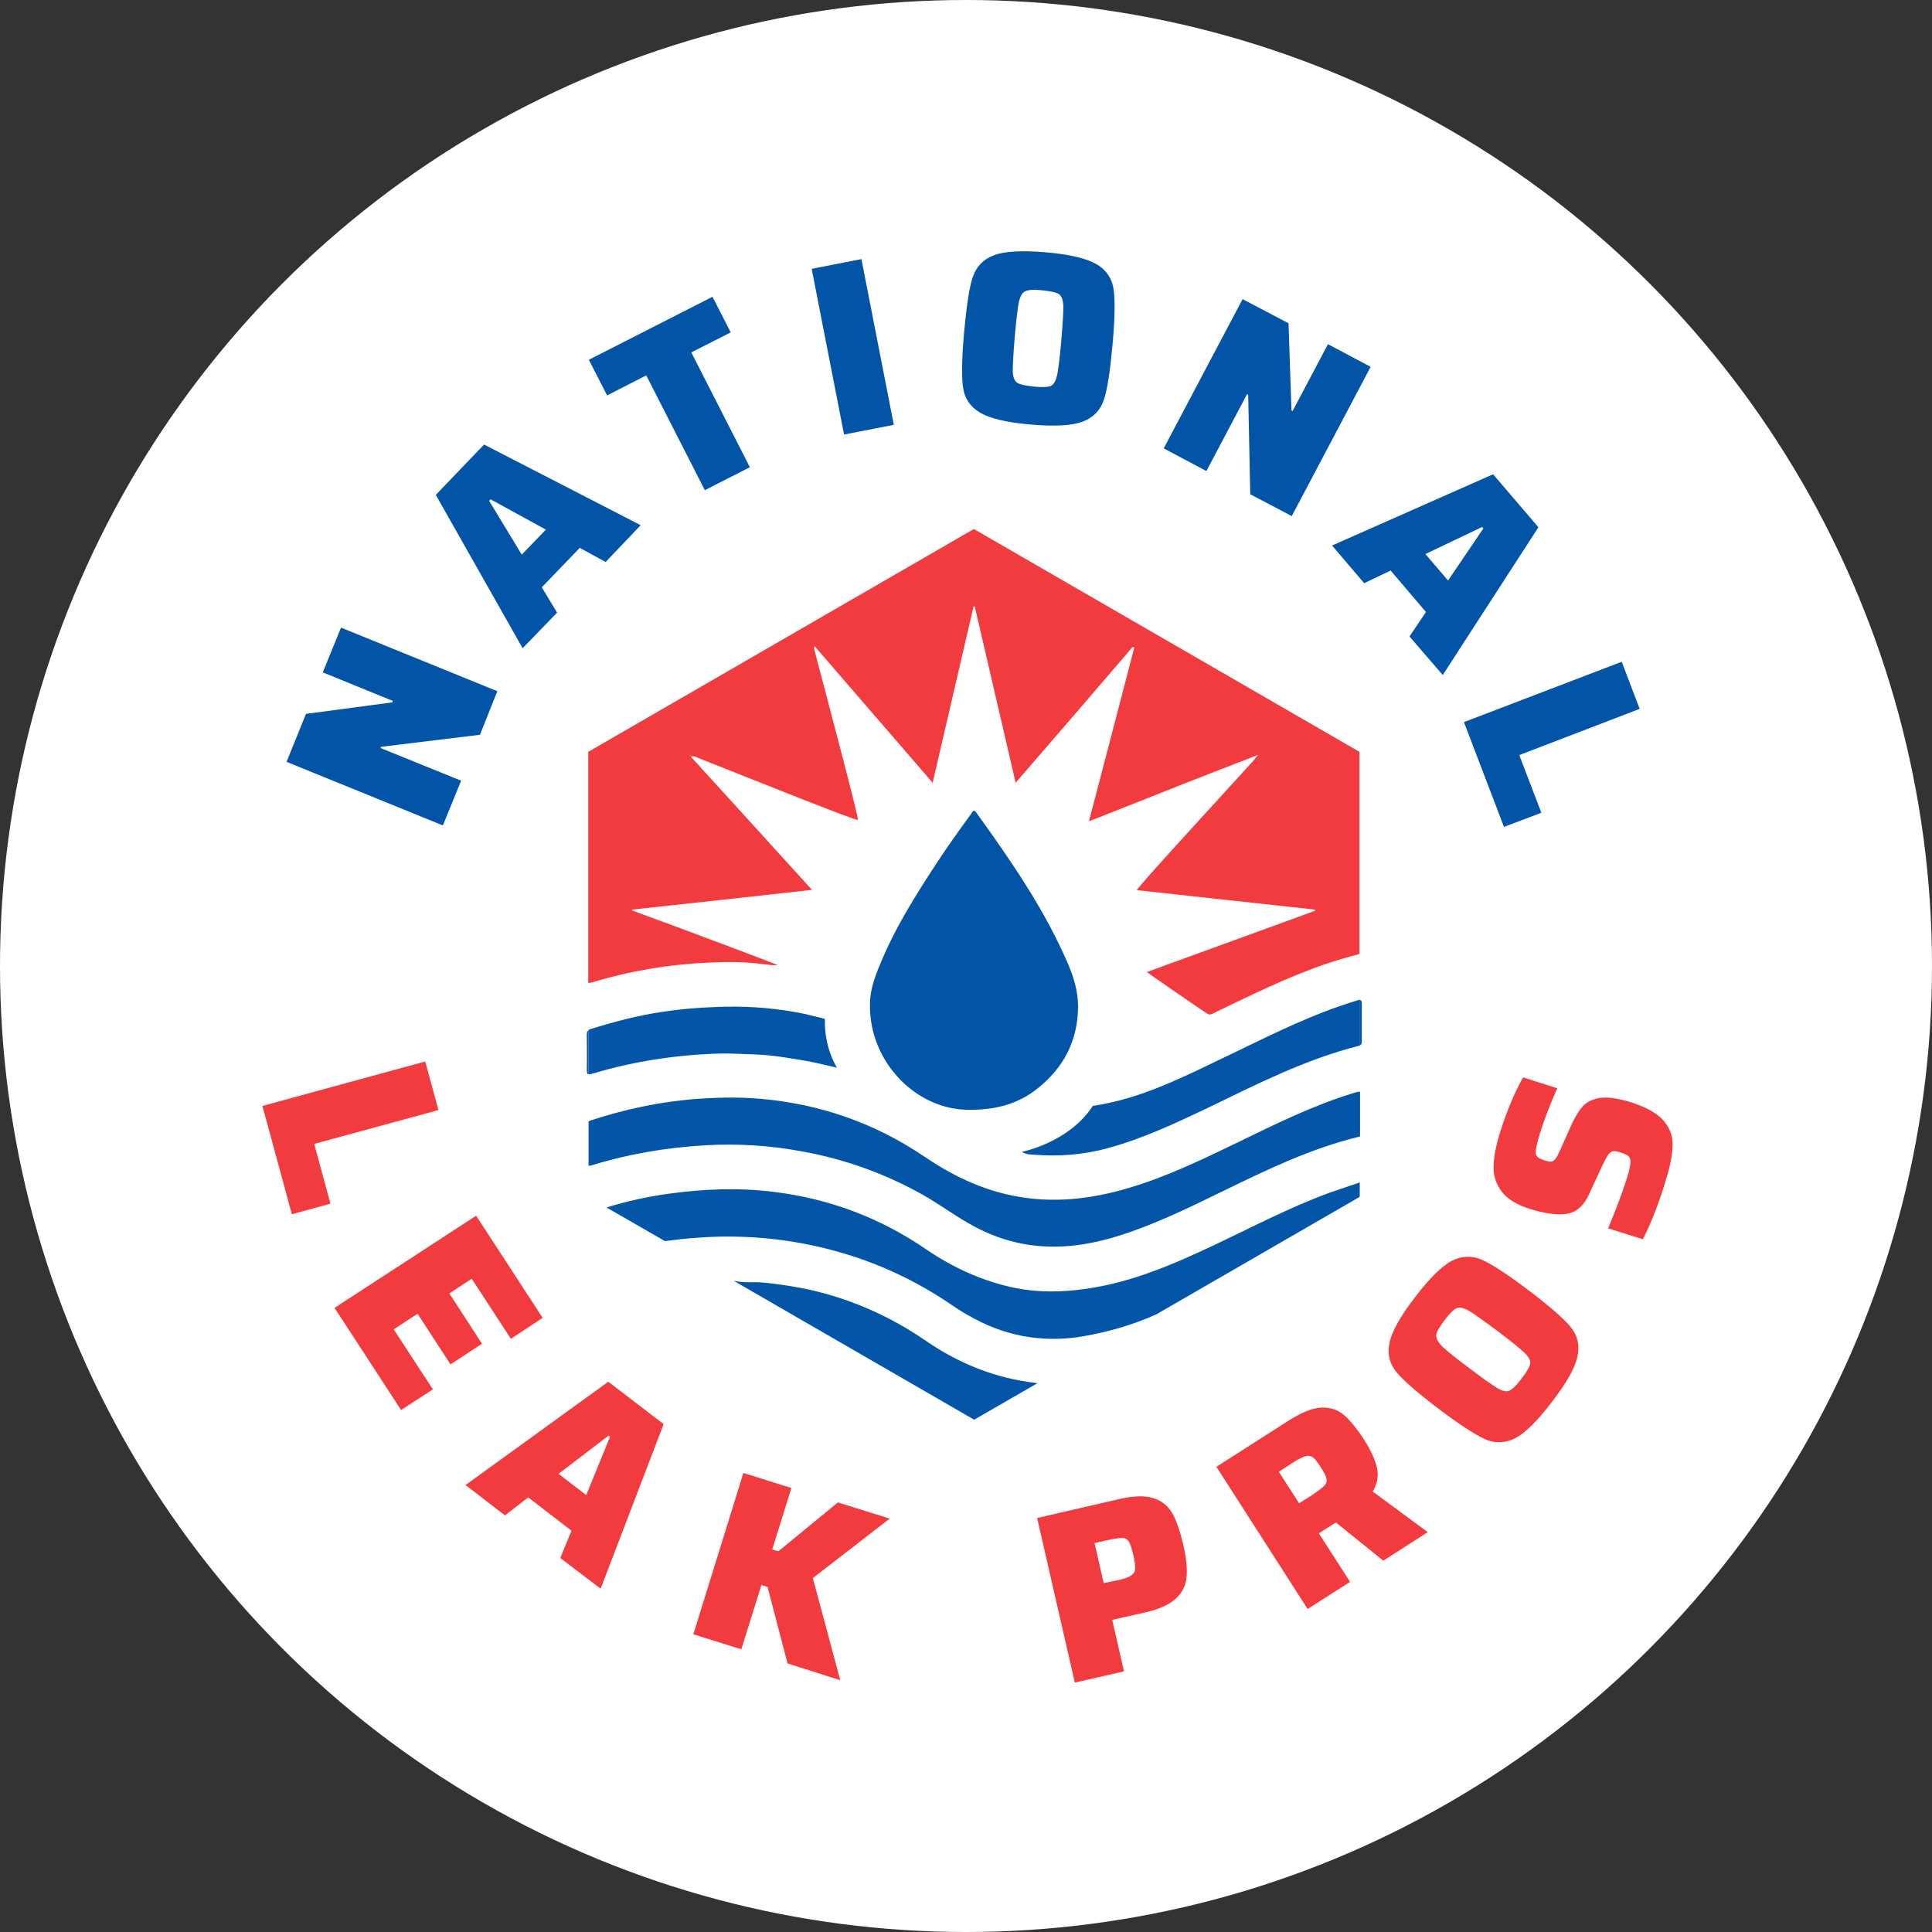
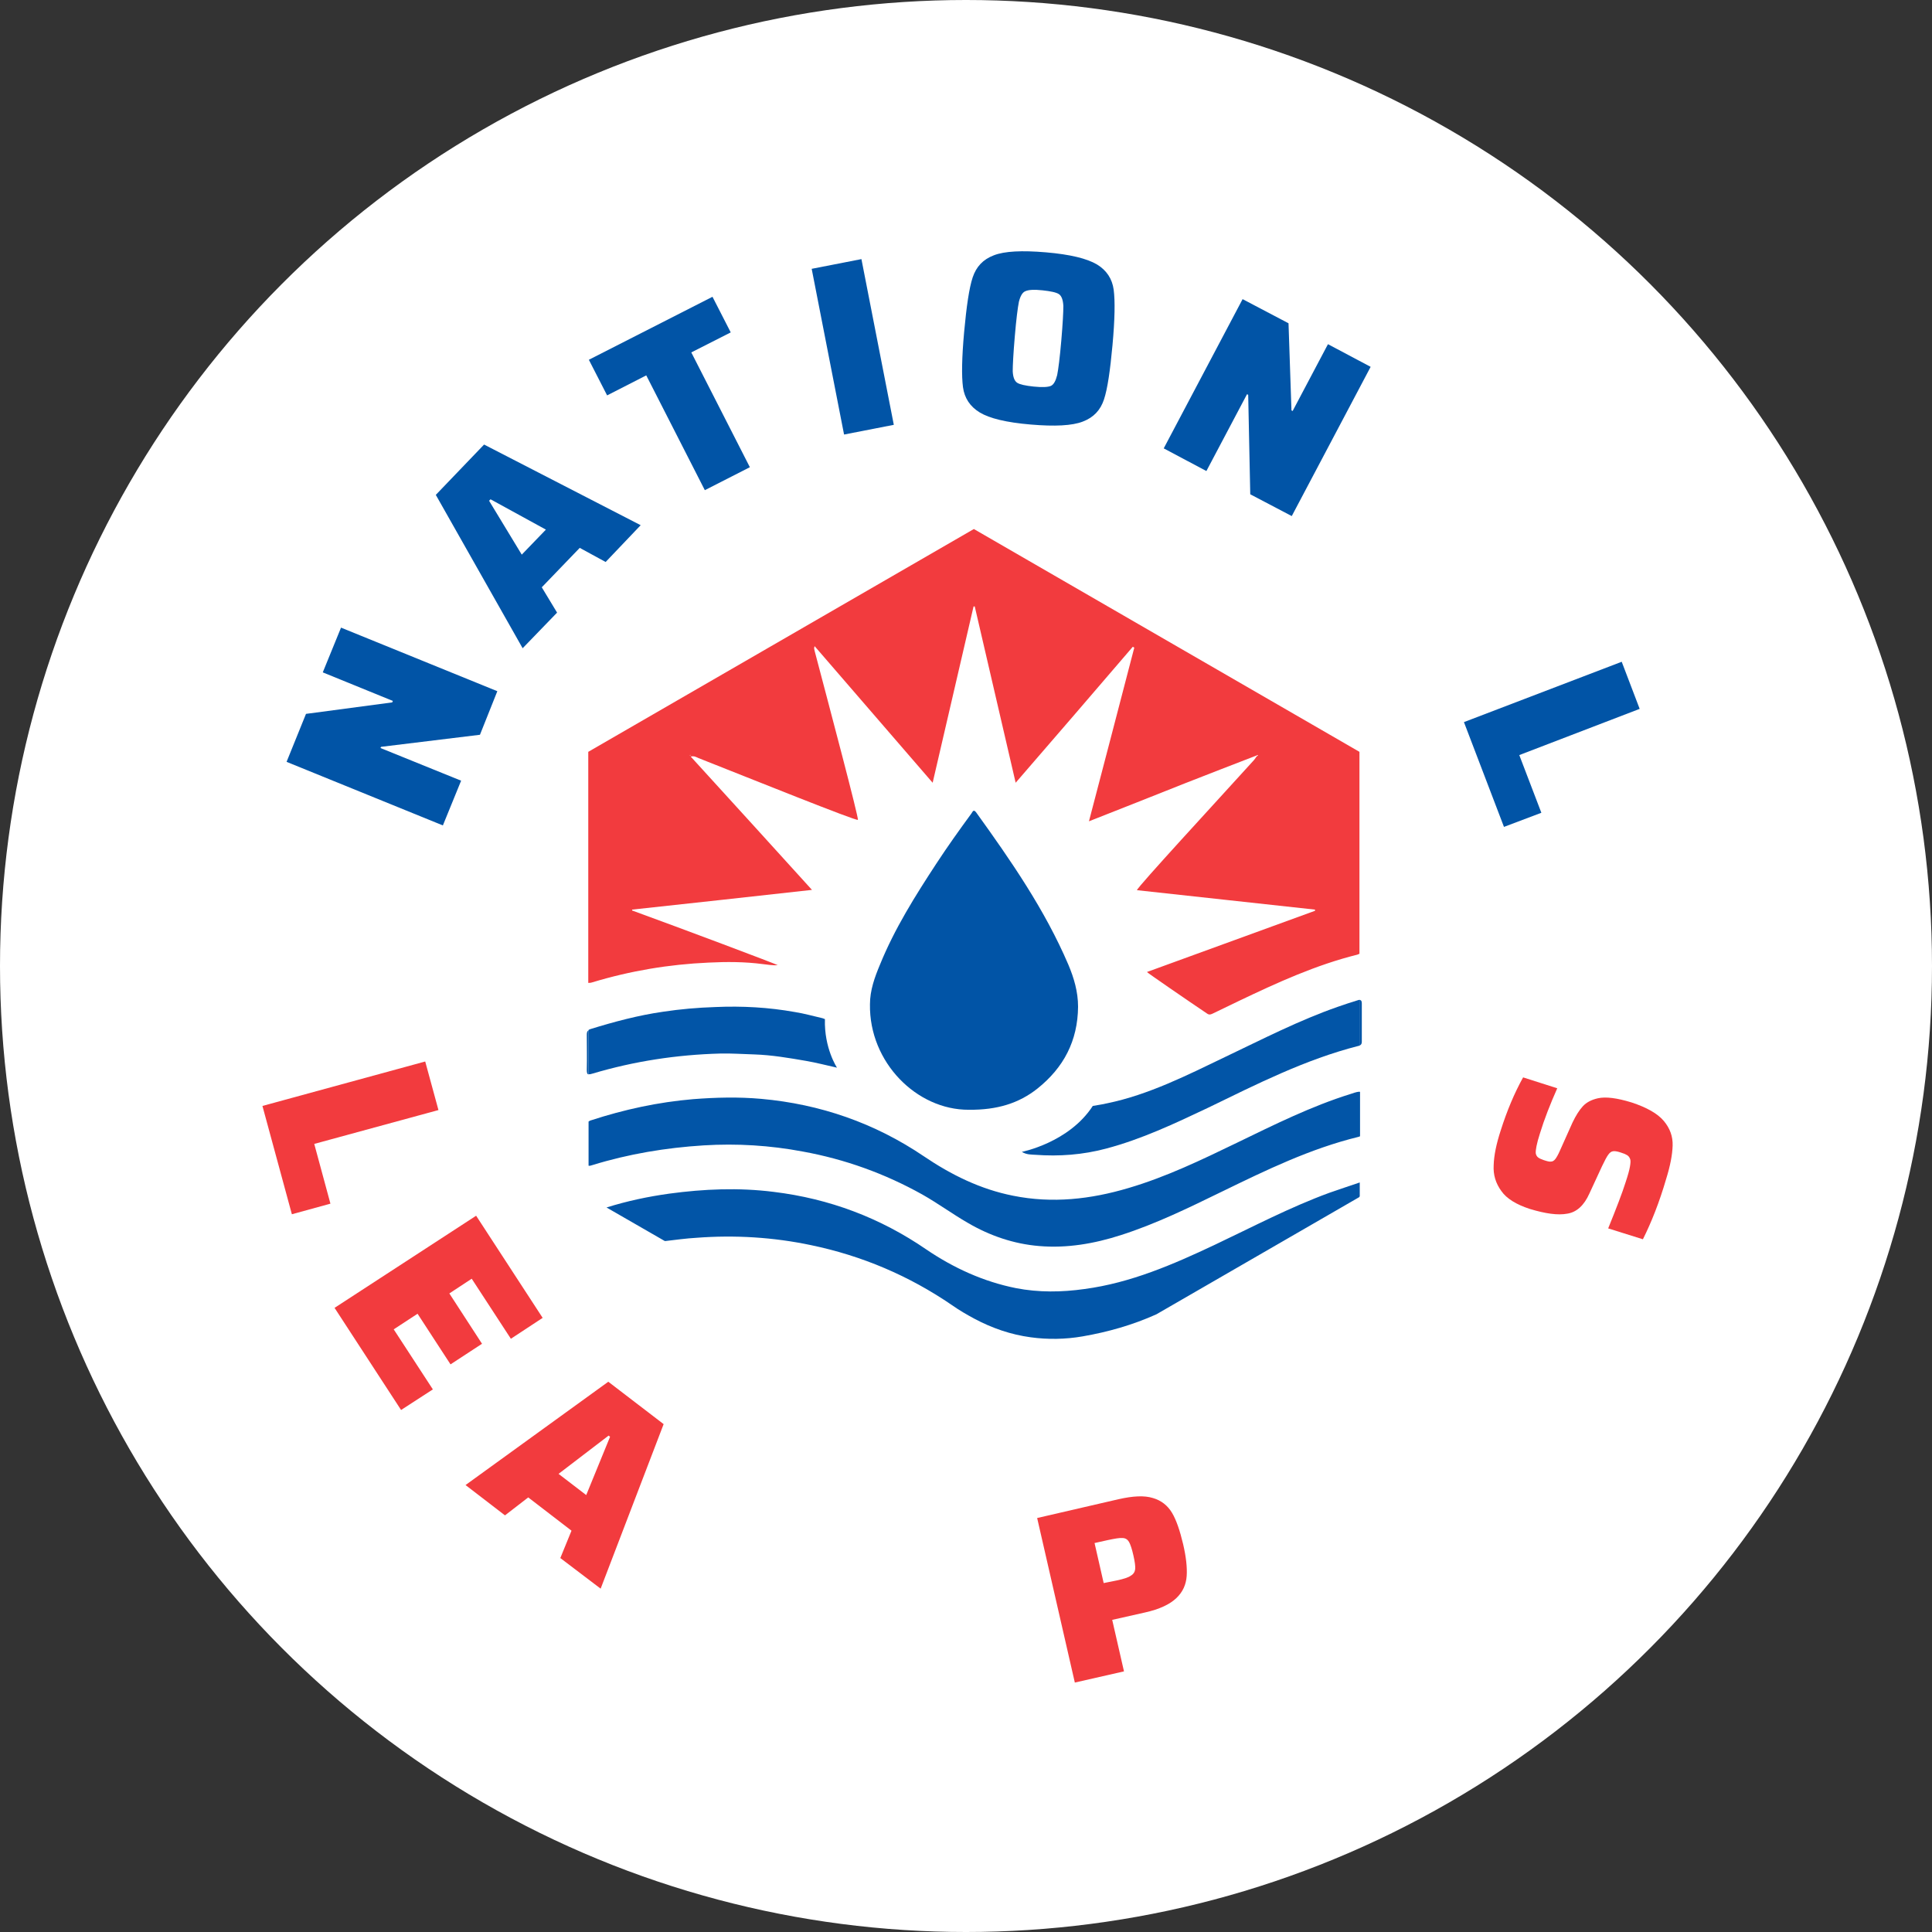
<svg xmlns="http://www.w3.org/2000/svg" width="406" height="406" viewBox="0 0 406 406" fill="none">
  <rect x="0" y="0" width="406" height="406" fill="#333333" stroke="none" />
  <circle cx="203" cy="203" r="203" fill="white" />
  <path d="M124.488 206.428C132.468 204.015 140.571 202.655 148.921 202.283C152.694 202.098 156.467 202.098 160.24 202.593C161.292 202.716 162.405 202.902 163.457 202.84C163.457 202.716 143.045 195.046 132.839 191.335C132.839 191.273 132.839 191.211 132.839 191.15C145.395 189.789 157.89 188.428 170.632 187.005C162.096 177.603 153.684 168.325 145.148 158.985C145.89 158.8 146.323 159.109 146.756 159.294C157.581 163.562 179.972 172.593 180.281 172.284C180.529 172.036 174.219 148.284 171.189 136.779C171.127 136.47 171.003 136.223 171.189 135.79C179.477 145.377 187.642 154.841 195.992 164.49C198.9 151.996 201.745 139.748 204.59 127.439C204.652 127.439 204.776 127.439 204.838 127.439C207.683 139.686 210.528 151.996 213.435 164.49C221.786 154.841 229.951 145.377 238.054 135.913C238.177 135.975 238.239 136.037 238.363 136.099C235.208 148.222 232.054 160.346 228.837 172.593C235.703 169.872 242.383 167.274 249.002 164.614C254.012 162.635 259.022 160.717 263.971 158.8C264.033 158.8 264.218 158.738 264.218 158.738C264.28 158.861 264.156 158.923 264.094 158.923C263.847 159.294 263.6 159.666 263.29 159.975C255.497 168.573 239.043 186.387 238.92 187.067C251.414 188.428 263.909 189.789 276.342 191.15C276.342 191.211 276.342 191.335 276.342 191.397C264.589 195.665 252.775 199.995 241.023 204.263C241.146 204.448 249.497 210.201 253.641 212.984C254.136 213.355 254.507 213.17 255.002 212.922C256.796 212.056 258.589 211.19 260.383 210.325C268.424 206.49 276.527 202.778 285.249 200.613C285.434 200.551 285.558 200.49 285.682 200.428V157.995L204.652 111.171L123.622 157.995V206.551C123.87 206.551 124.117 206.551 124.488 206.428ZM145.024 158.614L145.086 158.676L145.024 158.738L144.962 158.676C145.024 158.676 145.024 158.676 145.024 158.614Z" fill="#F23B3E" />
  <path d="M226.549 211.561C226.549 208.407 225.683 205.5 224.508 202.716C219.559 191.149 212.446 180.881 205.147 170.737C204.591 169.995 204.405 170.552 204.158 170.923C201.622 174.387 199.147 177.85 196.797 181.438C192.343 188.242 188.014 195.108 184.921 202.716C183.807 205.376 182.818 208.097 182.818 211.067C182.632 223.252 192.653 233.272 203.601 233.211C209.539 233.272 214.116 231.85 218.013 228.757C223.518 224.365 226.487 218.736 226.549 211.561Z" fill="#0154A6" />
  <path d="M283.888 229.871C275.538 232.468 267.744 236.365 259.95 240.138C252.528 243.726 245.105 247.314 237.126 249.664C229.209 252.015 221.167 252.942 212.879 251.272C206.013 249.911 199.889 246.881 194.137 242.984C183.807 235.994 172.364 232.035 159.993 230.922C155.168 230.489 150.406 230.613 145.643 230.984C138.344 231.602 131.169 233.149 124.179 235.437C123.932 235.499 123.808 235.623 123.684 235.685V244.963C123.87 245.025 124.117 244.963 124.488 244.839C132.097 242.489 139.952 241.19 147.87 240.695C154.859 240.262 161.849 240.695 168.715 241.994C177.56 243.602 185.972 246.633 193.828 251.025C197.106 252.88 200.137 255.107 203.353 256.963C207.992 259.685 213.064 261.416 218.384 261.849C224.198 262.344 229.951 261.355 235.518 259.561C242.878 257.21 249.806 253.808 256.796 250.406C266.074 245.891 275.352 241.376 285.496 238.901C285.62 238.839 285.744 238.839 285.806 238.778V229.438C285.496 229.376 284.94 229.499 283.888 229.871Z" fill="#0255A7" />
  <path d="M255.25 261.602C246.466 265.746 237.621 269.581 227.91 270.88C223.085 271.561 218.261 271.622 213.498 270.695C206.694 269.334 200.446 266.488 194.694 262.592C184.983 255.911 174.282 251.891 162.591 250.468C155.231 249.54 147.932 249.85 140.633 250.839C136.179 251.458 131.788 252.386 127.458 253.746L139.705 260.798C139.767 260.798 139.767 260.798 139.829 260.798C141.994 260.55 144.159 260.241 146.324 260.117C154.427 259.499 162.53 259.994 170.447 261.664C181.148 263.891 191.045 268.097 200.075 274.282C201.56 275.334 203.168 276.262 204.776 277.128C208.488 279.107 212.446 280.468 216.591 281.024C220.178 281.519 223.889 281.457 227.477 280.839C232.858 279.911 238.054 278.426 243.003 276.2L285.62 251.582C285.682 251.52 285.682 251.458 285.744 251.396V248.489C283.579 249.231 281.476 249.911 279.373 250.654C271.085 253.685 263.229 257.829 255.25 261.602Z" fill="#0255A7" />
-   <path d="M194.57 281.767C187.085 276.633 178.921 272.983 170.014 271.004C166.797 270.323 163.581 269.829 160.302 269.519C158.323 269.334 156.282 269.643 154.179 269.148L204.714 298.344L218.013 290.674C216.59 290.488 215.291 290.303 213.992 290.055C206.941 288.694 200.508 285.849 194.57 281.767Z" fill="#0255A7" />
  <path d="M264.346 158.676C264.346 158.676 264.158 158.739 264.095 158.739C264.158 158.802 264.158 158.802 264.22 158.864C264.283 158.802 264.409 158.802 264.346 158.676Z" fill="white" />
  <path d="M264.095 158.739C264.158 158.739 264.346 158.676 264.346 158.676C264.346 158.676 264.158 158.739 264.095 158.739Z" fill="white" />
  <path d="M145.027 158.803L145.091 158.739L145.027 158.676L144.964 158.739C145.027 158.739 145.027 158.803 145.027 158.803Z" fill="white" />
  <path d="M124.55 225.603C133.272 223.005 142.241 221.644 151.333 221.397C153.746 221.335 156.096 221.52 158.509 221.582C162.22 221.706 165.807 222.325 169.395 222.943C171.56 223.314 173.663 223.871 175.89 224.366C175.89 224.366 173.168 220.283 173.354 214.16C173.23 214.098 173.044 214.036 172.859 213.974C170.941 213.541 169.024 212.984 167.045 212.675C161.539 211.686 155.973 211.376 150.344 211.624C146.632 211.747 142.983 212.057 139.334 212.613C134.138 213.356 129.066 214.716 124.055 216.263C123.87 216.325 123.746 216.386 123.684 216.448V225.727C123.87 225.788 124.179 225.727 124.55 225.603Z" fill="#0255A7" />
  <path d="M123.313 217.438C123.313 219.912 123.375 222.325 123.313 224.799C123.313 225.417 123.375 225.727 123.685 225.788V216.51C123.375 216.696 123.313 217.005 123.313 217.438Z" fill="#0255A7" />
  <path d="M285.311 210.201C283.95 210.634 282.528 211.067 281.167 211.562C273.002 214.407 265.332 218.366 257.538 222.077C249.559 225.912 241.394 230.056 232.673 231.85C231.498 232.098 231.498 232.098 229.642 232.407C224.632 240.139 214.735 242.056 214.735 242.056C215.725 242.675 216.714 242.613 217.58 242.675C222.59 243.046 227.539 242.675 232.425 241.376C239.91 239.396 246.838 236.118 253.765 232.84C264.095 227.83 274.301 222.634 285.497 219.788C285.62 219.788 285.682 219.727 285.806 219.665V210.139C285.682 210.077 285.497 210.139 285.311 210.201Z" fill="#0255A7" />
  <path d="M285.805 210.139V219.664C286.053 219.541 286.177 219.293 286.177 218.922C286.177 216.262 286.177 213.541 286.177 210.881C286.177 210.386 286.053 210.201 285.805 210.139Z" fill="#0255A7" />
  <path d="M100.86 154.408L80.077 156.944L79.954 157.191L96.902 164.057L93.067 173.459L60.222 160.099L64.304 150.016L82.428 147.604L82.552 147.295L67.83 141.295L71.665 131.893L104.51 145.253L100.86 154.408Z" fill="#0154A6" />
  <path d="M127.273 118.1L121.83 115.131L113.851 123.419L117.067 128.739L109.83 136.223L91.583 103.997L101.727 93.42L134.634 110.368L127.273 118.1ZM103.088 104.925L102.779 105.234L109.645 116.553L114.717 111.296L103.088 104.925Z" fill="#0154A6" />
  <path d="M148.117 103.007L135.808 78.883L127.581 83.09L123.746 75.605L149.725 62.368L153.56 69.853L145.272 74.059L157.581 98.182L148.117 103.007Z" fill="#0154A6" />
  <path d="M177.376 91.316L170.572 56.492L181.025 54.451L187.829 89.275L177.376 91.316Z" fill="#0154A6" />
  <path d="M205.891 86.677C203.85 85.44 202.674 83.646 202.365 81.358C202.056 79.007 202.118 75.172 202.612 69.729C203.107 64.348 203.664 60.513 204.406 58.286C205.149 56.059 206.571 54.513 208.86 53.647C211.087 52.781 214.736 52.595 219.808 53.028C224.88 53.461 228.406 54.327 230.509 55.564C232.55 56.801 233.725 58.595 234.035 60.884C234.344 63.234 234.282 67.069 233.787 72.512C233.292 77.894 232.736 81.729 231.993 83.956C231.251 86.182 229.829 87.729 227.54 88.595C225.313 89.461 221.664 89.646 216.592 89.213C211.458 88.78 207.932 87.914 205.891 86.677ZM220.798 81.11C221.416 80.863 221.849 80.059 222.159 78.822C222.406 77.585 222.715 75.172 223.025 71.585C223.334 67.997 223.458 65.585 223.458 64.286C223.396 63.049 223.086 62.183 222.53 61.812C221.973 61.44 220.798 61.193 219.066 61.008C217.334 60.822 216.159 60.884 215.478 61.193C214.86 61.44 214.427 62.183 214.117 63.42C213.87 64.657 213.561 67.069 213.252 70.719C212.942 74.368 212.819 76.78 212.819 78.017C212.88 79.255 213.19 80.059 213.746 80.43C214.303 80.801 215.478 81.048 217.21 81.234C219.004 81.419 220.179 81.358 220.798 81.11Z" fill="#0154A6" />
  <path d="M262.735 103.872L262.302 82.966L262.054 82.842L253.518 98.986L244.55 94.223L261.127 62.863L270.776 67.935L271.395 86.244L271.642 86.368L279.065 72.327L288.033 77.089L271.456 108.45L262.735 103.872Z" fill="#0154A6" />
-   <path d="M296.198 133.749L299.662 128.615L292.239 119.894L286.672 122.553L279.93 114.636L313.765 99.667L323.29 110.801L303.188 141.852L296.198 133.749ZM311.723 111.049L311.476 110.739L299.538 116.43L304.301 121.997L311.723 111.049Z" fill="#0154A6" />
  <path d="M307.641 151.748L340.795 139.068L344.568 148.965L319.27 158.676L323.909 170.8L316.053 173.769L307.641 151.748Z" fill="#0154A6" />
  <path d="M55.15 232.407L89.356 223.067L92.139 233.273L66.037 240.386L69.439 252.943L61.336 255.17L55.15 232.407Z" fill="#F23B3E" />
  <path d="M70.305 274.84L100.057 255.479L114.036 276.943L107.356 281.335L99.129 268.716L94.428 271.809L101.294 282.386L94.675 286.716L87.748 276.077L82.737 279.355L90.964 291.974L84.284 296.303L70.305 274.84Z" fill="#F23B3E" />
  <path d="M117.748 327.416L120.098 321.664L111.005 314.674L106.119 318.447L97.83 312.076L127.83 290.365L139.459 299.272L126.222 333.849L117.748 327.416ZM128.201 301.932L127.892 301.685L117.376 309.726L123.191 314.179L128.201 301.932Z" fill="#F23B3E" />
-   <path d="M165.499 349.56L161.293 333.478L159.994 333.107L155.788 346.591L145.706 343.437L156.221 309.54L166.303 312.695L162.283 325.623L163.582 325.994L176.076 315.726L186.963 319.128L170.819 331.622L176.571 353.086L165.499 349.56Z" fill="#F23B3E" />
  <path d="M217.952 319.004L235.086 315.045C238.117 314.365 240.468 314.241 242.261 314.798C243.993 315.293 245.354 316.344 246.282 317.891C247.21 319.437 247.952 321.664 248.632 324.509C249.251 327.169 249.498 329.396 249.375 331.189C249.251 332.983 248.57 334.53 247.21 335.828C245.849 337.127 243.684 338.179 240.591 338.859L233.725 340.406L236.2 351.23L225.87 353.581L217.952 319.004ZM234.715 332.117C236.138 331.808 237.127 331.499 237.622 331.127C238.179 330.818 238.488 330.323 238.55 329.767C238.612 329.148 238.488 328.22 238.179 326.86C237.87 325.499 237.56 324.571 237.251 324.014C236.942 323.519 236.509 323.21 235.89 323.21C235.272 323.148 234.282 323.334 232.798 323.643L230.014 324.262L231.932 332.674L234.715 332.117Z" fill="#F23B3E" />
-   <path d="M290.692 327.973L280.734 319.932L277.146 322.22L283.703 332.426L274.796 338.117L255.621 308.241L270.713 298.592C273.435 296.86 275.662 295.932 277.517 295.808C279.373 295.684 280.919 296.179 282.28 297.231C283.579 298.344 285.002 300.014 286.548 302.365C287.971 304.592 288.899 306.571 289.332 308.303C289.765 310.097 289.455 311.767 288.466 313.437L300.033 321.973L290.692 327.973ZM278.322 312.2C278.754 311.705 278.878 311.21 278.755 310.715C278.631 310.158 278.26 309.416 277.579 308.365C276.899 307.313 276.342 306.571 275.909 306.262C275.476 305.952 274.981 305.829 274.363 306.014C273.744 306.2 272.816 306.633 271.579 307.437L268.734 309.292L273.002 315.911L275.847 314.117C277.084 313.251 277.889 312.633 278.322 312.2Z" fill="#F23B3E" />
-   <path d="M318.404 302.241C316.301 303.293 314.136 303.355 312.033 302.427C309.93 301.437 306.652 299.334 302.322 296.056C297.992 292.778 295.085 290.242 293.539 288.448C292.054 286.654 291.497 284.613 291.992 282.262C292.425 279.912 294.219 276.695 297.312 272.675C300.404 268.592 303.002 266.056 305.105 264.943C307.208 263.891 309.373 263.83 311.476 264.757C313.641 265.747 316.858 267.85 321.188 271.128C325.517 274.407 328.425 276.943 329.971 278.737C331.456 280.53 332.012 282.572 331.517 284.922C331.084 287.272 329.291 290.489 326.198 294.509C323.105 298.592 320.507 301.128 318.404 302.241ZM321.559 286.592C321.682 285.912 321.25 285.108 320.322 284.242C319.394 283.376 317.538 281.829 314.631 279.664C311.724 277.499 309.745 276.077 308.693 275.458C307.58 274.84 306.714 274.654 306.095 274.902C305.477 275.211 304.611 276.015 303.559 277.438C302.508 278.86 301.889 279.85 301.827 280.53C301.765 281.211 302.136 281.953 303.002 282.881C303.868 283.747 305.786 285.293 308.693 287.458C311.6 289.685 313.58 291.046 314.693 291.726C315.744 292.345 316.61 292.53 317.229 292.221C317.847 291.912 318.713 291.107 319.765 289.685C320.878 288.262 321.435 287.272 321.559 286.592Z" fill="#F23B3E" />
  <path d="M345.249 260.428L337.95 258.139C339.682 253.871 340.919 250.655 341.599 248.49C342.094 247.005 342.404 245.892 342.527 245.149C342.651 244.407 342.713 243.85 342.527 243.479C342.404 243.17 342.218 242.923 341.909 242.737C341.599 242.552 341.166 242.366 340.548 242.18C339.806 241.933 339.311 241.871 338.94 241.933C338.569 241.995 338.259 242.242 337.95 242.675C337.641 243.108 337.208 243.912 336.651 245.088L333.991 250.84C332.878 253.314 331.332 254.737 329.352 255.046C327.373 255.417 324.775 255.046 321.497 254.057C318.651 253.129 316.61 251.892 315.497 250.283C314.322 248.675 313.765 246.881 313.888 244.84C313.95 242.799 314.445 240.387 315.373 237.541C316.672 233.459 318.218 229.748 320.074 226.407L327.249 228.696C325.765 232.036 324.528 235.191 323.6 238.222C322.919 240.325 322.672 241.747 322.734 242.366C322.796 242.737 322.981 243.046 323.229 243.232C323.476 243.418 323.847 243.603 324.404 243.789C325.146 244.036 325.641 244.16 325.95 244.098C326.259 244.098 326.569 243.912 326.816 243.603C327.064 243.294 327.435 242.675 327.806 241.809L330.466 235.871C331.146 234.449 331.888 233.273 332.631 232.469C333.373 231.665 334.424 231.108 335.785 230.799C337.455 230.428 339.806 230.737 342.837 231.665C346.053 232.717 348.342 234.016 349.641 235.562C350.94 237.108 351.558 238.84 351.496 240.758C351.434 242.675 351.001 244.964 350.135 247.747C348.713 252.634 347.043 256.84 345.249 260.428Z" fill="#F23B3E" />
</svg>